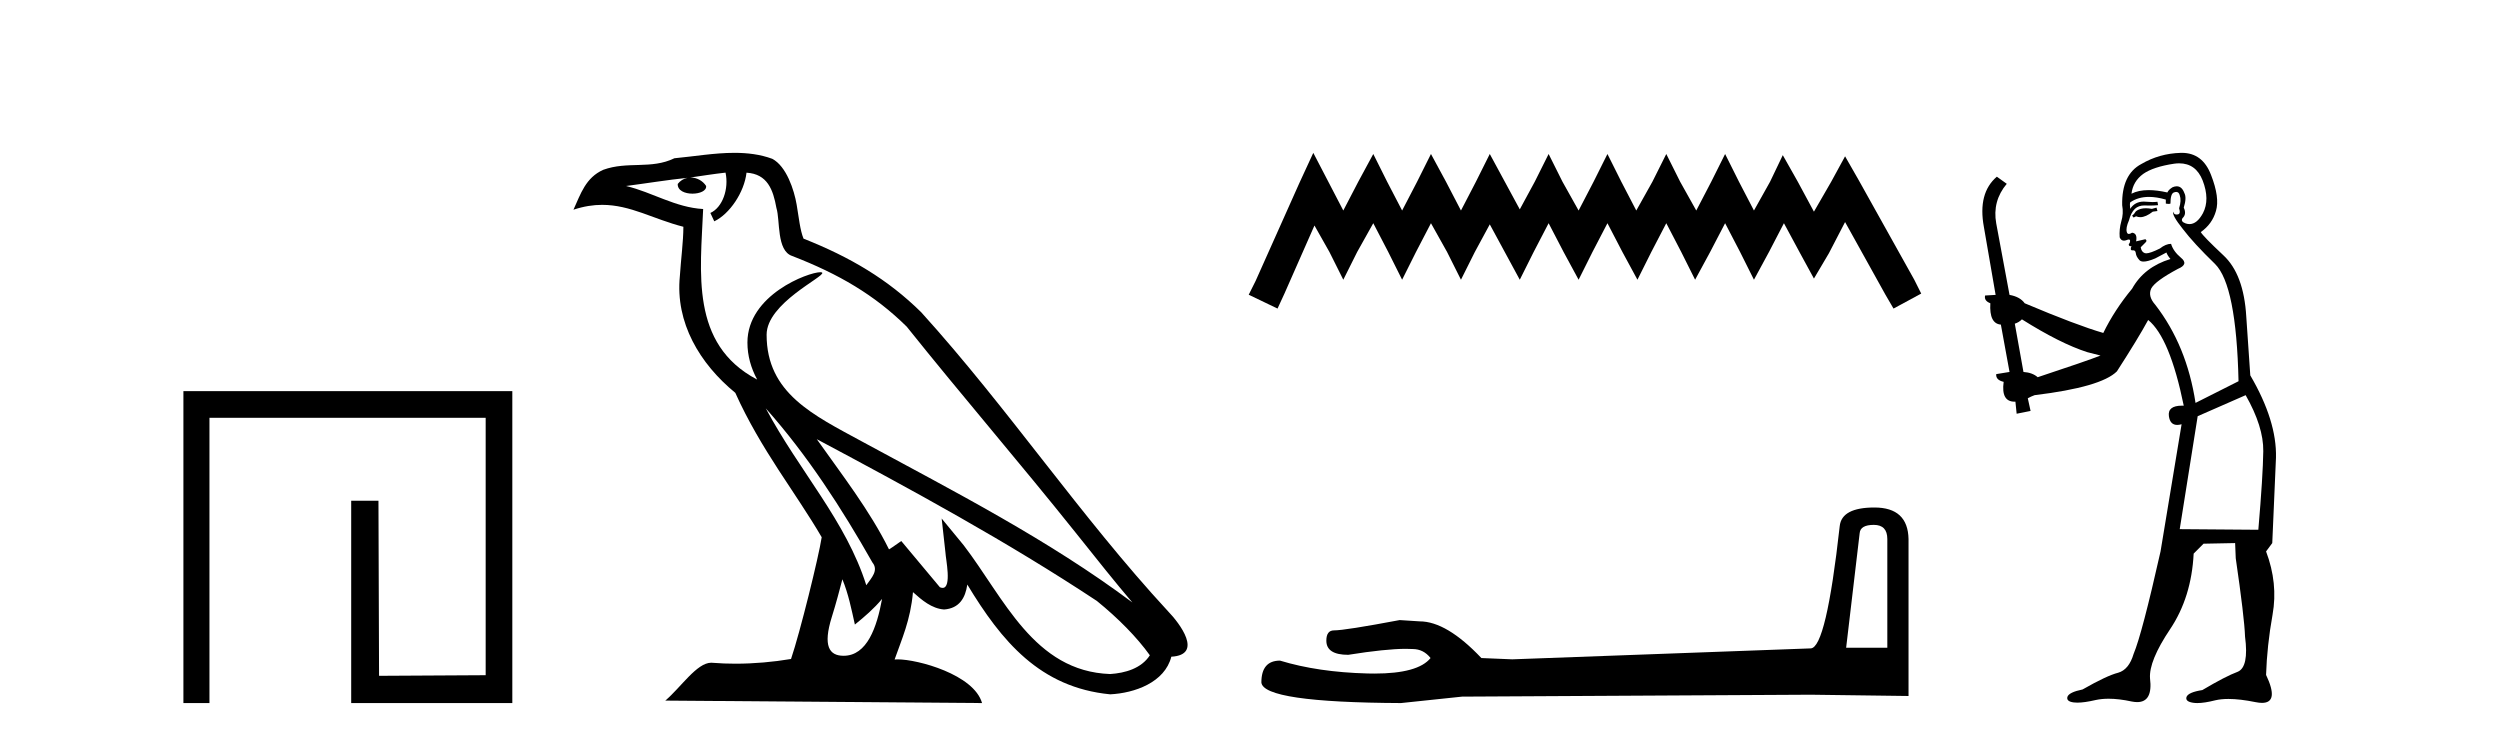
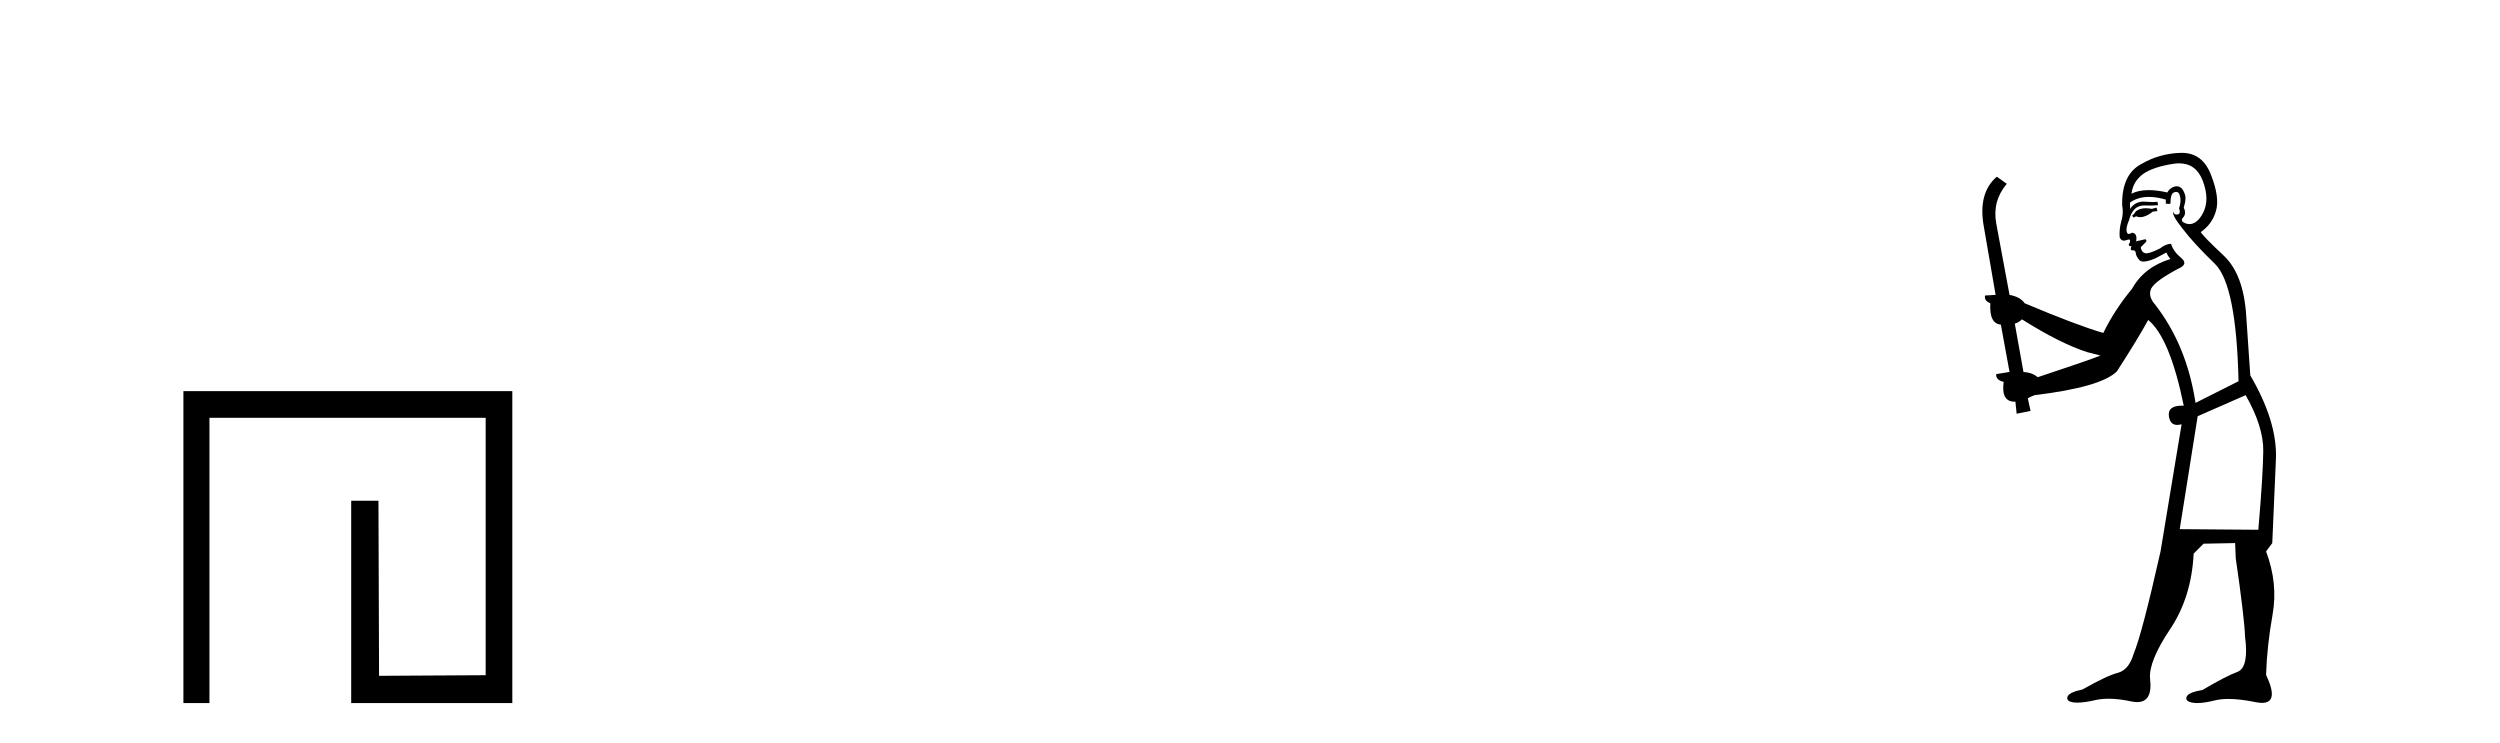
<svg xmlns="http://www.w3.org/2000/svg" width="138.0" height="41.0">
  <path d="M 10.124 21.59 L 10.124 38.809 L 11.562 38.809 L 11.562 23.061 L 26.809 23.061 L 26.809 37.271 L 20.924 37.305 L 20.891 27.642 L 19.386 27.642 L 19.386 38.809 L 28.28 38.809 L 28.28 21.59 Z" style="fill:#000000;stroke:none" />
-   <path d="M 42.27 22.54 L 42.27 22.54 C 44.564 25.118 46.464 28.06 48.157 31.048 C 48.513 31.486 48.112 31.888 47.819 32.305 C 46.703 28.763 44.136 26.03 42.27 22.54 ZM 40.05 9.529 C 40.241 10.422 39.889 11.451 39.212 11.755 L 39.428 12.217 C 40.274 11.815 41.086 10.612 41.207 9.532 C 42.362 9.601 42.677 10.47 42.858 11.479 C 43.074 12.168 42.855 13.841 43.728 14.13 C 46.309 15.129 48.281 16.285 50.051 18.031 C 53.106 21.852 56.299 25.552 59.354 29.376 C 60.541 30.865 61.626 32.228 62.508 33.257 C 57.868 29.789 52.684 27.136 47.599 24.38 C 44.896 22.911 42.317 21.71 42.317 18.477 C 42.317 16.738 45.522 15.281 45.389 15.055 C 45.378 15.035 45.341 15.026 45.282 15.026 C 44.625 15.026 41.258 16.274 41.258 18.907 C 41.258 19.637 41.453 20.313 41.792 20.944 C 41.787 20.944 41.782 20.943 41.777 20.943 C 38.084 18.986 38.67 15.028 38.814 11.538 C 37.279 11.453 36.015 10.616 34.558 10.267 C 35.688 10.121 36.815 9.933 37.948 9.816 L 37.948 9.816 C 37.735 9.858 37.541 9.982 37.411 10.154 C 37.393 10.526 37.814 10.69 38.224 10.69 C 38.624 10.69 39.014 10.534 38.977 10.264 C 38.796 9.982 38.466 9.799 38.128 9.799 C 38.118 9.799 38.108 9.799 38.099 9.799 C 38.662 9.719 39.413 9.599 40.05 9.529 ZM 46.5 31.976 C 46.831 32.78 47.002 33.632 47.189 34.476 C 47.727 34.04 48.249 33.593 48.69 33.06 L 48.69 33.06 C 48.403 34.623 47.866 36.199 46.565 36.199 C 45.777 36.199 45.412 35.667 45.917 34.054 C 46.155 33.293 46.345 32.566 46.5 31.976 ZM 45.086 24.242 L 45.086 24.242 C 50.352 27.047 55.566 29.879 60.546 33.171 C 61.719 34.122 62.764 35.181 63.472 36.172 C 63.002 36.901 62.109 37.152 61.283 37.207 C 57.068 37.06 55.418 32.996 53.191 30.093 L 51.98 28.622 L 52.189 30.507 C 52.203 30.846 52.551 32.452 52.033 32.452 C 51.988 32.452 51.938 32.44 51.881 32.415 L 49.75 29.865 C 49.522 30.015 49.308 30.186 49.073 30.325 C 48.016 28.187 46.469 26.196 45.086 24.242 ZM 40.541 8.437 C 39.435 8.437 38.301 8.636 37.226 8.736 C 35.944 9.361 34.645 8.884 33.3 9.373 C 32.329 9.809 32.057 10.693 31.655 11.576 C 32.227 11.386 32.748 11.308 33.239 11.308 C 34.806 11.308 36.067 12.097 37.723 12.518 C 37.72 13.349 37.59 14.292 37.528 15.242 C 37.271 17.816 38.628 20.076 40.589 21.685 C 41.994 24.814 43.938 27.214 45.358 29.655 C 45.188 30.752 44.168 34.89 43.665 36.376 C 42.679 36.542 41.627 36.636 40.593 36.636 C 40.175 36.636 39.761 36.62 39.354 36.588 C 39.323 36.584 39.291 36.582 39.26 36.582 C 38.462 36.582 37.585 37.945 36.724 38.673 L 54.209 38.809 C 53.763 37.233 50.656 36.397 49.552 36.397 C 49.489 36.397 49.432 36.399 49.382 36.405 C 49.772 35.29 50.258 34.243 50.396 32.686 C 50.884 33.123 51.432 33.595 52.115 33.644 C 52.95 33.582 53.289 33.011 53.395 32.267 C 55.287 35.396 57.402 37.951 61.283 38.327 C 62.624 38.261 64.295 37.675 64.657 36.25 C 66.436 36.149 65.131 34.416 64.471 33.737 C 59.631 28.498 55.635 22.517 50.852 17.238 C 49.01 15.421 46.93 14.192 44.355 13.173 C 44.163 12.702 44.1 12.032 43.975 11.295 C 43.839 10.491 43.41 9.174 42.626 8.765 C 41.958 8.519 41.255 8.437 40.541 8.437 Z" style="fill:#000000;stroke:none" />
-   <path d="M 72.494 8.437 L 71.73 10.092 L 69.311 15.505 L 68.929 16.269 L 70.52 17.033 L 70.902 16.205 L 72.558 12.448 L 73.386 13.913 L 74.15 15.441 L 74.914 13.913 L 75.805 12.321 L 76.633 13.913 L 77.397 15.441 L 78.161 13.913 L 78.989 12.321 L 79.88 13.913 L 80.645 15.441 L 81.409 13.913 L 82.236 12.385 L 83.064 13.913 L 83.892 15.441 L 84.656 13.913 L 85.484 12.321 L 86.312 13.913 L 87.139 15.441 L 87.903 13.913 L 88.731 12.321 L 89.559 13.913 L 90.387 15.441 L 91.151 13.913 L 91.979 12.321 L 92.806 13.913 L 93.57 15.441 L 94.398 13.913 L 95.226 12.321 L 96.054 13.913 L 96.818 15.441 L 97.646 13.913 L 98.473 12.321 L 99.365 13.976 L 100.129 15.377 L 100.957 13.976 L 101.848 12.257 L 104.077 16.269 L 104.522 17.033 L 106.051 16.205 L 105.668 15.441 L 102.612 9.965 L 101.848 8.628 L 101.084 10.029 L 100.129 11.684 L 99.237 10.029 L 98.41 8.564 L 97.709 10.029 L 96.818 11.621 L 95.99 10.029 L 95.226 8.5 L 94.462 10.029 L 93.634 11.621 L 92.743 10.029 L 91.979 8.5 L 91.214 10.029 L 90.323 11.621 L 89.495 10.029 L 88.731 8.5 L 87.967 10.029 L 87.139 11.621 L 86.248 10.029 L 85.484 8.5 L 84.72 10.029 L 83.892 11.557 L 83.064 10.029 L 82.236 8.5 L 81.472 10.029 L 80.645 11.621 L 79.817 10.029 L 78.989 8.5 L 78.225 10.029 L 77.397 11.621 L 76.569 10.029 L 75.805 8.5 L 74.978 10.029 L 74.15 11.621 L 73.322 10.029 L 72.494 8.437 Z" style="fill:#000000;stroke:none" />
-   <path d="M 103.434 28.973 Q 104.18 28.973 104.18 29.754 L 104.18 35.755 L 101.907 35.755 L 102.653 29.435 Q 102.688 28.973 103.434 28.973 ZM 103.469 28.014 Q 101.658 28.014 101.552 29.044 Q 100.806 35.755 99.954 35.791 L 83.477 36.395 L 81.772 36.324 Q 79.855 34.299 78.363 34.299 Q 77.831 34.264 77.262 34.228 Q 74.244 34.797 73.64 34.797 Q 73.214 34.797 73.214 35.365 Q 73.214 36.146 74.422 36.146 Q 76.495 35.816 77.602 35.816 Q 77.803 35.816 77.973 35.826 Q 78.576 35.826 78.967 36.324 Q 78.275 37.181 75.867 37.181 Q 75.682 37.181 75.487 37.176 Q 72.753 37.105 70.657 36.466 Q 69.628 36.466 69.628 37.673 Q 69.734 38.774 77.333 38.809 L 80.707 38.454 L 99.954 38.348 L 105.351 38.419 L 105.351 29.754 Q 105.316 28.014 103.469 28.014 Z" style="fill:#000000;stroke:none" />
  <path d="M 119.04 11.461 L 118.784 11.53 Q 118.605 11.495 118.451 11.495 Q 118.297 11.495 118.169 11.53 Q 117.913 11.615 117.862 11.717 Q 117.81 11.82 117.691 11.905 L 117.776 12.008 L 117.913 11.94 Q 118.02 11.988 118.141 11.988 Q 118.445 11.988 118.835 11.683 L 119.091 11.649 L 119.04 11.461 ZM 120.289 9.016 Q 121.212 9.016 121.585 9.958 Q 121.995 11.017 121.602 11.769 Q 121.275 12.37 120.859 12.37 Q 120.755 12.37 120.646 12.332 Q 120.356 12.23 120.475 12.042 Q 120.714 11.82 120.543 11.461 Q 120.714 10.915 120.578 10.658 Q 120.44 10.283 120.156 10.283 Q 120.052 10.283 119.928 10.334 Q 119.706 10.47 119.638 10.624 Q 119.065 10.494 118.608 10.494 Q 118.044 10.494 117.657 10.693 Q 117.742 10.009 118.306 9.599 Q 118.869 9.206 120.014 9.036 Q 120.157 9.016 120.289 9.016 ZM 111.61 17.628 Q 113.728 18.96 115.214 19.438 L 115.948 19.626 Q 115.214 19.917 112.481 20.822 Q 112.19 20.566 111.695 20.532 L 111.217 17.867 Q 111.439 17.799 111.61 17.628 ZM 120.128 10.595 Q 120.273 10.595 120.321 10.778 Q 120.424 11.068 120.287 11.495 Q 120.39 11.82 120.202 11.837 Q 120.17 11.842 120.143 11.842 Q 119.992 11.842 119.963 11.683 L 119.963 11.683 Q 119.877 11.871 120.492 12.64 Q 121.09 13.426 122.269 14.57 Q 123.447 15.732 123.567 21.044 L 121.193 22.24 Q 120.714 19.08 118.972 16.825 Q 118.545 16.347 118.75 15.92 Q 118.972 15.51 120.219 14.843 Q 120.834 14.587 120.39 14.228 Q 119.963 13.87 119.843 13.46 Q 119.553 13.46 119.228 13.716 Q 118.692 13.984 118.47 13.984 Q 118.424 13.984 118.391 13.972 Q 118.203 13.904 118.169 13.648 L 118.425 13.391 Q 118.545 13.289 118.425 13.204 L 117.913 13.323 Q 117.998 12.879 117.691 12.845 Q 117.583 12.914 117.514 12.914 Q 117.429 12.914 117.4 12.811 Q 117.332 12.589 117.52 12.162 Q 117.622 11.752 117.844 11.53 Q 118.049 11.34 118.371 11.34 Q 118.398 11.34 118.425 11.342 Q 118.545 11.347 118.663 11.347 Q 118.898 11.347 119.126 11.325 L 119.091 11.137 Q 118.963 11.154 118.814 11.154 Q 118.664 11.154 118.494 11.137 Q 118.414 11.128 118.34 11.128 Q 117.841 11.128 117.588 11.53 Q 117.554 11.273 117.588 11.171 Q 118.02 10.869 118.624 10.869 Q 119.046 10.869 119.553 11.017 L 119.553 11.239 Q 119.63 11.256 119.694 11.256 Q 119.758 11.256 119.809 11.239 Q 119.809 10.693 119.997 10.624 Q 120.07 10.595 120.128 10.595 ZM 123.96 21.813 Q 124.951 23.555 124.933 24.905 Q 124.916 26.254 124.66 29.243 L 120.321 29.209 L 121.312 22.974 L 123.96 21.813 ZM 120.436 8.437 Q 120.404 8.437 120.373 8.438 Q 119.194 8.472 118.203 9.053 Q 117.11 9.633 117.144 11.325 Q 117.23 11.786 117.093 12.23 Q 116.973 12.657 117.007 13.101 Q 117.081 13.284 117.241 13.284 Q 117.305 13.284 117.383 13.255 Q 117.463 13.22 117.511 13.22 Q 117.627 13.22 117.554 13.426 Q 117.486 13.46 117.52 13.545 Q 117.543 13.591 117.596 13.591 Q 117.622 13.591 117.657 13.579 L 117.657 13.579 Q 117.56 13.82 117.705 13.82 Q 117.714 13.82 117.725 13.819 Q 117.739 13.817 117.752 13.817 Q 117.88 13.817 117.896 13.972 Q 117.913 14.16 118.101 14.365 Q 118.175 14.439 118.325 14.439 Q 118.557 14.439 118.972 14.263 L 119.587 13.938 Q 119.638 14.092 119.809 14.297 Q 118.357 14.741 117.691 15.937 Q 116.717 17.115 116.102 18.379 Q 114.633 17.952 111.763 16.74 Q 111.507 16.381 110.926 16.278 L 110.192 12.332 Q 109.97 11.102 110.773 10.146 L 110.226 9.753 Q 109.167 10.658 109.509 12.52 L 110.158 16.278 L 109.577 16.312 Q 109.509 16.603 109.867 16.74 Q 109.799 17.867 110.448 17.918 L 110.926 20.532 Q 110.551 20.6 110.192 20.651 Q 110.158 20.976 110.602 21.078 Q 110.453 22.173 111.204 22.173 Q 111.227 22.173 111.251 22.172 L 111.319 22.838 L 112.088 22.684 L 111.934 21.984 Q 112.122 21.881 112.31 21.813 Q 115.983 21.369 116.854 20.498 Q 118.032 18.67 118.579 17.662 Q 119.775 18.636 120.543 22.394 Q 120.496 22.392 120.451 22.392 Q 119.643 22.392 119.723 22.974 Q 119.79 23.456 120.182 23.456 Q 120.29 23.456 120.424 23.419 L 120.424 23.419 L 119.262 30.439 Q 118.237 35 117.776 36.093 Q 117.52 36.964 116.922 37.135 Q 116.307 37.289 114.958 38.058 Q 114.206 38.211 114.121 38.468 Q 114.052 38.724 114.479 38.775 Q 114.567 38.786 114.673 38.786 Q 115.061 38.786 115.692 38.639 Q 116.013 38.57 116.395 38.57 Q 116.966 38.57 117.674 38.724 Q 117.836 38.756 117.973 38.756 Q 118.844 38.756 118.681 37.443 Q 118.613 36.486 119.792 34.727 Q 120.97 32.967 121.09 30.559 L 121.637 30.012 L 123.379 29.978 L 123.413 30.815 Q 123.891 34.095 123.926 35.137 Q 124.148 36.828 123.516 37.084 Q 122.867 37.323 121.568 38.092 Q 120.8 38.211 120.697 38.468 Q 120.612 38.724 121.056 38.792 Q 121.163 38.809 121.293 38.809 Q 121.684 38.809 122.286 38.656 Q 122.601 38.582 123.011 38.582 Q 123.646 38.582 124.506 38.758 Q 124.706 38.799 124.862 38.799 Q 125.822 38.799 125.087 37.255 Q 125.138 35.649 125.446 33.924 Q 125.753 32.199 125.087 30.439 L 125.429 29.978 L 125.634 25.263 Q 125.685 23.231 124.216 20.72 Q 124.148 19.797 123.994 17.474 Q 123.857 15.134 122.73 14.092 Q 121.602 13.033 121.483 12.811 Q 122.115 12.367 122.32 11.649 Q 122.542 10.915 122.047 9.651 Q 121.581 8.437 120.436 8.437 Z" style="fill:#000000;stroke:none" />
</svg>